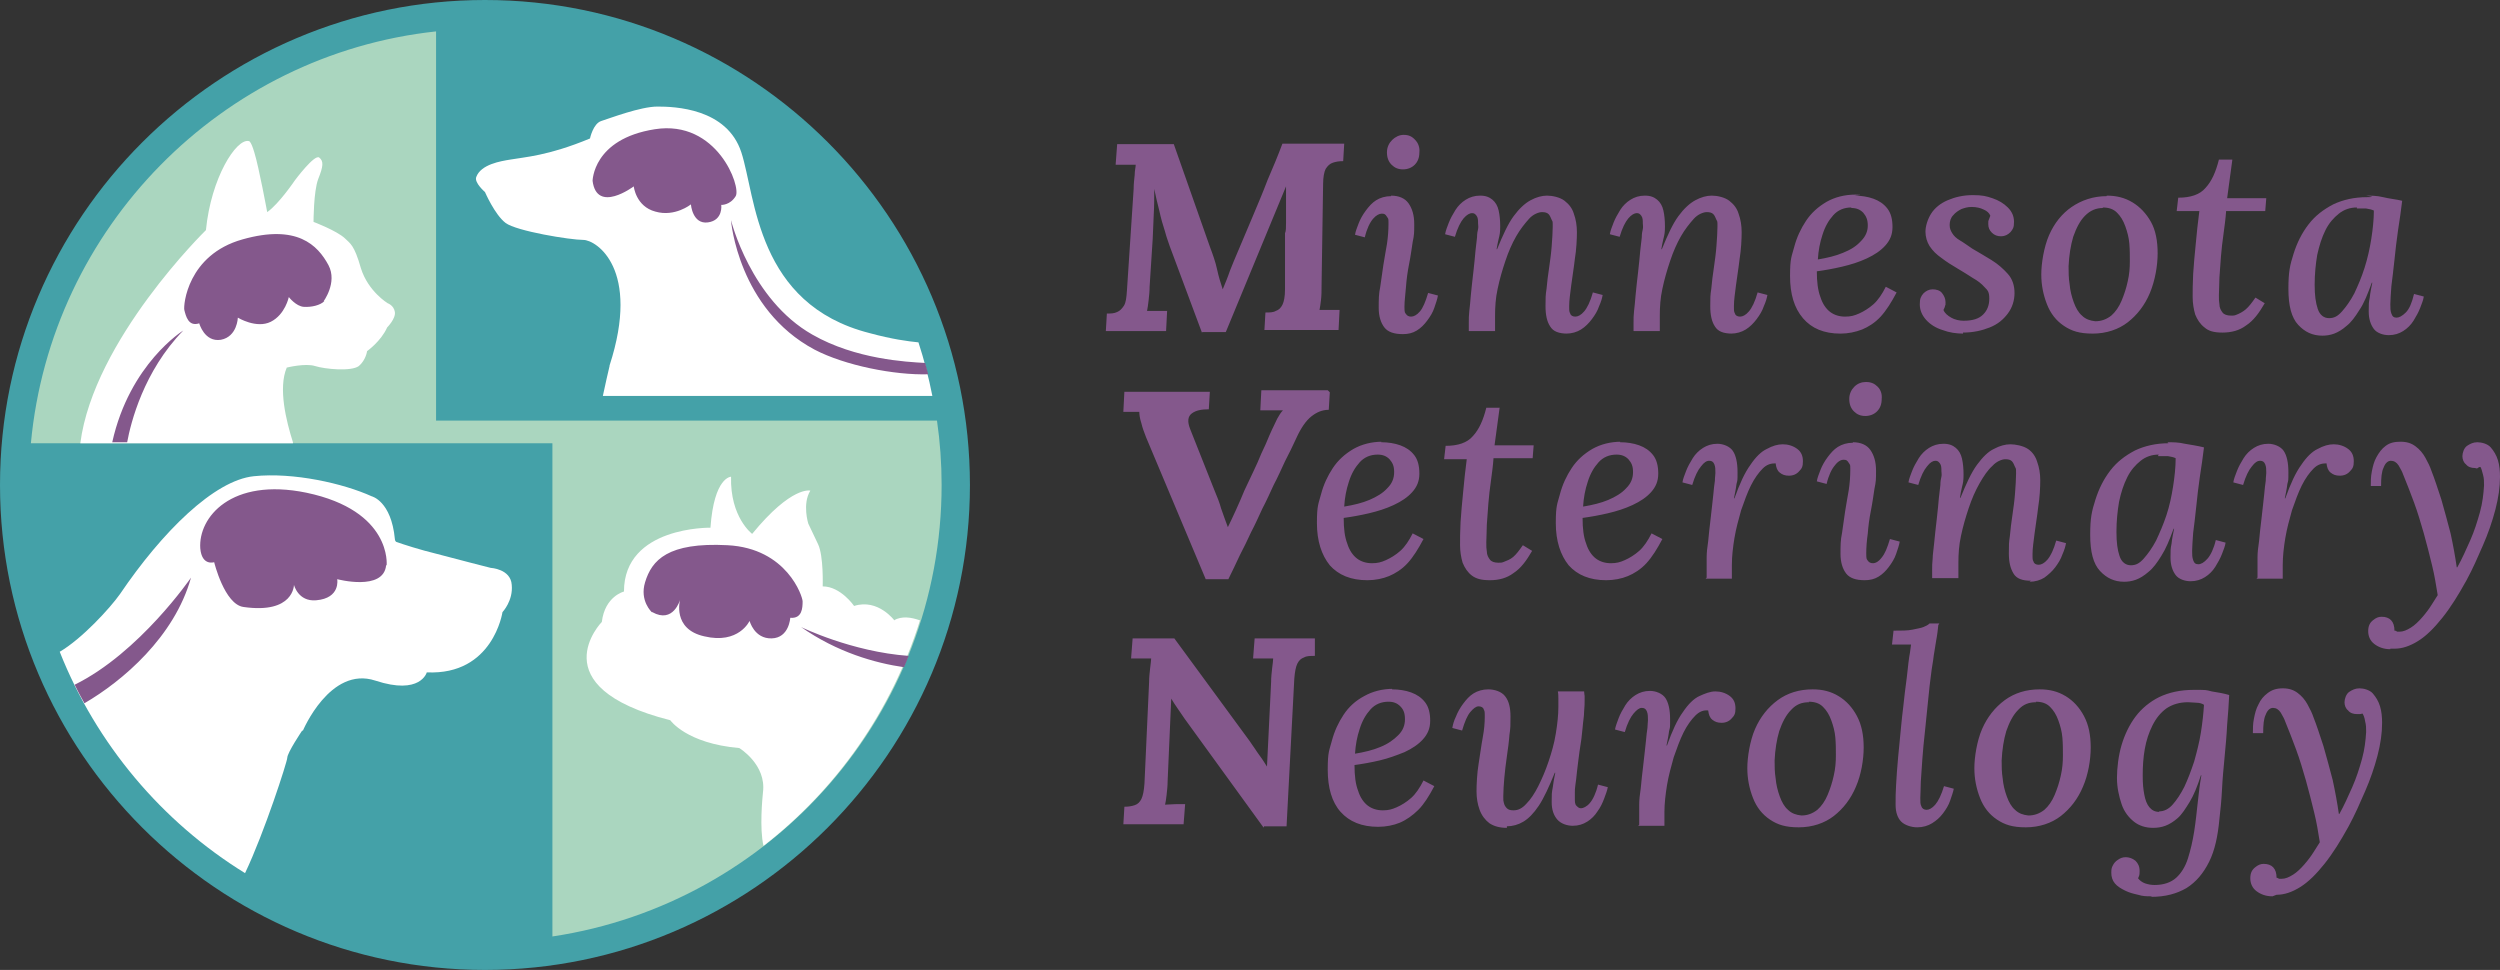
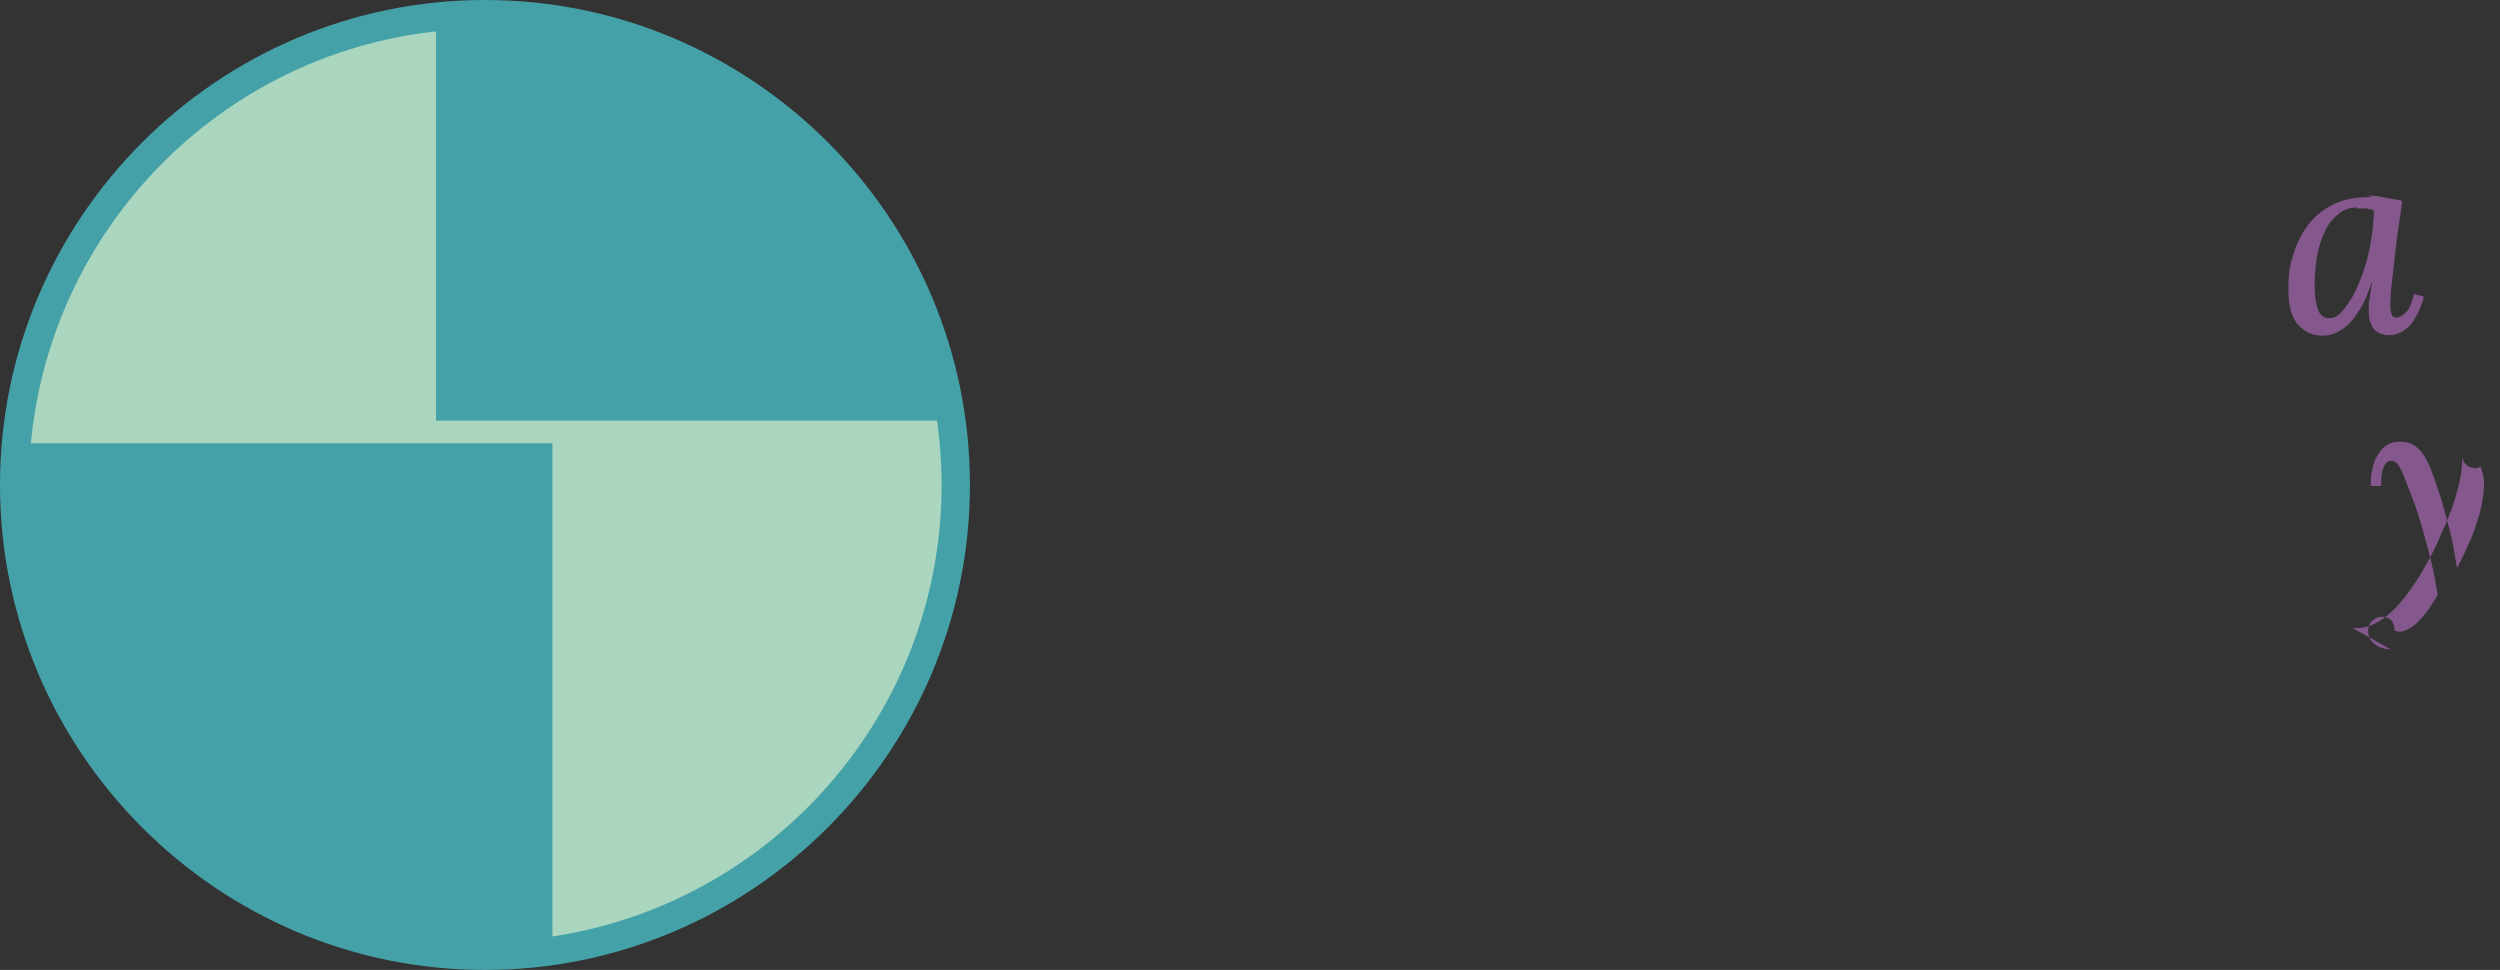
<svg xmlns="http://www.w3.org/2000/svg" id="Layer_1" data-name="Layer 1" version="1.1" viewBox="0 0 485.6 188.4">
  <rect x="0" y="0" width="485.6" height="188.4" fill="#333333" stroke="none" />
  <defs>
    <style>.cls-3,.cls-4{stroke-width:0}.cls-3{fill:#84588c}.cls-4{fill:#fff}</style>
  </defs>
-   <path d="M459.5 38c1 0 2.2 0 3.4.3s2.5.4 3.7.7c-.2 1.8-.5 3.7-.8 5.7s-.5 3.9-.7 5.8c-.2 1.9-.4 3.5-.6 5.1-.1 1.5-.2 2.7-.2 3.5s0 1.2.2 1.8.5.8 1 .8 1.1-.3 1.8-1 1.2-1.9 1.6-3.6l1.9.5c-.1.7-.4 1.4-.7 2.2-.3.8-.8 1.7-1.3 2.5s-1.2 1.5-2 2-1.7.8-2.8.8-2.3-.4-2.9-1.2-1-1.9-1-3.4 0-1.7.2-2.7c.1-1 .3-1.9.5-2.9h-.1c-.8 2.2-1.5 4-2.4 5.3-.8 1.3-1.6 2.4-2.5 3.1-.8.7-1.6 1.2-2.4 1.5s-1.6.4-2.3.4c-1.9 0-3.4-.7-4.7-2.1-1.3-1.4-1.9-3.7-1.9-7s.3-4.6 1-6.8 1.6-4 2.9-5.7 2.9-2.9 4.8-3.9c1.9-.9 4.1-1.4 6.5-1.4s-.2-.3-.2-.3Zm-1.7 2.3c-1.3 0-2.5.4-3.5 1.2s-1.9 1.8-2.6 3.2-1.2 3-1.6 4.8c-.3 1.8-.5 3.7-.5 5.8s.2 3.5.6 4.7 1.2 1.8 2.2 1.8 1.7-.4 2.5-1.3 1.6-2 2.4-3.5c.7-1.5 1.4-3.1 2-5s1-3.7 1.3-5.6c.3-1.9.5-3.8.5-5.5-.4-.2-.9-.3-1.5-.4h-1.9.1v-.2ZM464.3 126.1c-1.3 0-2.3-.4-3.1-1s-1.2-1.5-1.2-2.5.3-1.6.9-2.1 1.1-.7 1.7-.7c1.6 0 2.5.9 2.5 2.7.2 0 .3 0 .5.2h.5c.7 0 1.4-.3 2.2-.8.8-.5 1.5-1.2 2.2-2s1.3-1.6 1.8-2.4.9-1.4 1.2-1.9c-.3-1.8-.6-3.8-1.1-5.8s-1-4.1-1.6-6.2-1.2-4.1-1.9-6c-.7-1.9-1.4-3.7-2.1-5.4-.2-.6-.5-1.1-.9-1.8-.4-.6-.9-.9-1.5-.9s-1.1.5-1.4 1.3c-.4.8-.5 2-.5 3.6h-2c0-.9 0-1.8.2-2.8s.4-1.9.9-2.8 1-1.6 1.8-2.2 1.7-.8 2.9-.8 2.1.3 2.9.9 1.4 1.3 1.9 2.2.9 1.7 1.2 2.6c.6 1.5 1.2 3.4 1.9 5.5.6 2.1 1.2 4.3 1.8 6.6.5 2.3.9 4.5 1.2 6.6h.1c.9-1.6 1.7-3.4 2.5-5.2s1.4-3.7 1.9-5.5.7-3.6.8-5.2c0-.7 0-1.4-.2-2.1s-.3-1.2-.5-1.5c-.1 0-.3 0-.5.2s-.4 0-.6 0c-.7 0-1.3-.2-1.7-.7-.5-.4-.7-1-.7-1.6s.3-1.6.9-2 1.2-.7 2-.7 2 .3 2.6 1 1.1 1.5 1.4 2.5.4 2.1.4 3.2c0 2-.3 4.1-.9 6.4s-1.4 4.6-2.4 6.9-2 4.6-3.2 6.8c-1.6 2.9-3.1 5.3-4.7 7.3s-3.1 3.5-4.7 4.5-3.1 1.5-4.6 1.5h-.8Z" class="cls-3" />
+   <path d="M459.5 38c1 0 2.2 0 3.4.3s2.5.4 3.7.7c-.2 1.8-.5 3.7-.8 5.7s-.5 3.9-.7 5.8c-.2 1.9-.4 3.5-.6 5.1-.1 1.5-.2 2.7-.2 3.5s0 1.2.2 1.8.5.8 1 .8 1.1-.3 1.8-1 1.2-1.9 1.6-3.6l1.9.5c-.1.7-.4 1.4-.7 2.2-.3.8-.8 1.7-1.3 2.5s-1.2 1.5-2 2-1.7.8-2.8.8-2.3-.4-2.9-1.2-1-1.9-1-3.4 0-1.7.2-2.7c.1-1 .3-1.9.5-2.9h-.1c-.8 2.2-1.5 4-2.4 5.3-.8 1.3-1.6 2.4-2.5 3.1-.8.7-1.6 1.2-2.4 1.5s-1.6.4-2.3.4c-1.9 0-3.4-.7-4.7-2.1-1.3-1.4-1.9-3.7-1.9-7s.3-4.6 1-6.8 1.6-4 2.9-5.7 2.9-2.9 4.8-3.9c1.9-.9 4.1-1.4 6.5-1.4s-.2-.3-.2-.3Zm-1.7 2.3c-1.3 0-2.5.4-3.5 1.2s-1.9 1.8-2.6 3.2-1.2 3-1.6 4.8c-.3 1.8-.5 3.7-.5 5.8s.2 3.5.6 4.7 1.2 1.8 2.2 1.8 1.7-.4 2.5-1.3 1.6-2 2.4-3.5c.7-1.5 1.4-3.1 2-5s1-3.7 1.3-5.6c.3-1.9.5-3.8.5-5.5-.4-.2-.9-.3-1.5-.4h-1.9.1v-.2ZM464.3 126.1c-1.3 0-2.3-.4-3.1-1s-1.2-1.5-1.2-2.5.3-1.6.9-2.1 1.1-.7 1.7-.7c1.6 0 2.5.9 2.5 2.7.2 0 .3 0 .5.2h.5c.7 0 1.4-.3 2.2-.8.8-.5 1.5-1.2 2.2-2s1.3-1.6 1.8-2.4.9-1.4 1.2-1.9c-.3-1.8-.6-3.8-1.1-5.8s-1-4.1-1.6-6.2-1.2-4.1-1.9-6c-.7-1.9-1.4-3.7-2.1-5.4-.2-.6-.5-1.1-.9-1.8-.4-.6-.9-.9-1.5-.9s-1.1.5-1.4 1.3c-.4.8-.5 2-.5 3.6h-2c0-.9 0-1.8.2-2.8s.4-1.9.9-2.8 1-1.6 1.8-2.2 1.7-.8 2.9-.8 2.1.3 2.9.9 1.4 1.3 1.9 2.2.9 1.7 1.2 2.6c.6 1.5 1.2 3.4 1.9 5.5.6 2.1 1.2 4.3 1.8 6.6.5 2.3.9 4.5 1.2 6.6h.1c.9-1.6 1.7-3.4 2.5-5.2s1.4-3.7 1.9-5.5.7-3.6.8-5.2c0-.7 0-1.4-.2-2.1s-.3-1.2-.5-1.5c-.1 0-.3 0-.5.2s-.4 0-.6 0c-.7 0-1.3-.2-1.7-.7-.5-.4-.7-1-.7-1.6c0 2-.3 4.1-.9 6.4s-1.4 4.6-2.4 6.9-2 4.6-3.2 6.8c-1.6 2.9-3.1 5.3-4.7 7.3s-3.1 3.5-4.7 4.5-3.1 1.5-4.6 1.5h-.8Z" class="cls-3" />
  <circle cx="94.9" cy="94" r="90.6" style="fill:#aad6bf;stroke-width:0" />
  <path d="M94.2 0C42.3 0 0 42.3 0 94.2s42.3 94.2 94.2 94.2 94.2-42.3 94.2-94.2S146.2 0 94.2 0Zm13.1 181.9V86.1H6c3.9-41.9 37-75.5 78.7-80v75.6H182c.6 4.1.9 8.3.9 12.5 0 44.4-32.9 81.3-75.6 87.7Z" style="stroke-width:0;fill:#44a1a8" />
-   <path d="M118.4 71.1c-.2.8-.9 3.9-1.3 5.8h64c-.7-3.6-1.6-7-2.7-10.4-2-.2-5.1-.6-9.5-1.8-22-5.6-22.1-26.5-24.9-35.1-2.8-8.6-13-8.9-16.3-8.9s-9.3 2.3-10.9 2.8-2.2 3.4-2.2 3.4c-8.2 3.4-12.7 3.6-15.5 4.1-1.8.3-5.7.9-6.6 3.4-.4 1.1 1.7 2.9 1.7 2.9s1.9 4.4 4 6 12.6 3.3 15.1 3.3 11.2 5.6 5.1 24.4ZM58.8 142s5.3-12.7 14.1-9.8 10-1.6 10-1.6c12.9.6 14.7-11.7 14.7-11.7s2.1-2.2 1.8-5.3c-.2-3.1-4.1-3.3-4.1-3.3s-6.3-1.6-10.4-2.7c-3.3-.8-6.7-1.9-7.8-2.3-.2 0-.4-.3-.4-.6-.7-7.4-4.5-8.3-4.5-8.3-5.5-2.5-15.2-4.7-22.9-3.9s-17.8 10.8-26 22.9c-1.9 2.7-7.4 8.7-11.7 11.2 7.1 17.9 19.8 33 36 43 3.8-8 8.2-21.7 8.2-22.4 0-1 2.9-5.3 2.9-5.3h.1ZM173.8 120.6s-3.2-4.4-7.9-2.9c0 0-2.6-3.8-6.1-3.8 0 0 .2-5.9-.9-8.2s-1.9-4-1.9-4-1.2-3.8.4-6.4c0 0-3.6-1-11.3 8.4 0 0-4.3-3.2-4.1-11.1 0 0-3.3 0-4 9.9 0 0-16.8-.3-16.8 12.4 0 0-3.7.9-4.3 5.9 0 0-12.3 12.6 13.3 19.1 0 0 3.1 4.5 13.4 5.4 0 0 5.3 3.2 4.6 8.6-.1 1-.7 7 .1 10.4 14.2-11 24.9-26.2 30.4-43.8-1.7-.6-3.5-.9-5.1 0h.2ZM56.9 85.9c-1.3-4.1-2.9-10.5-1.2-14.5 0 0 3.6-.9 5.5-.3s7 1.1 8.5 0c1.4-1.2 1.6-2.9 1.6-2.9s2.7-1.9 3.9-4.6c0 0 1.7-1.7 1.5-3s-1.4-1.7-1.4-1.7-3.8-2.3-5.2-6.8c-1.3-4.6-2.1-4.8-3.1-5.8-1.6-1.5-6.1-3.2-6.1-3.2s0-5.9.9-8.3c1-2.5 1.1-3.5.2-4.2S57.3 35 57.3 35s-3.1 4.6-5.4 6.2c0 0-1.6-8.7-2.5-11.6-.7-2.4-1.1-2.2-1.1-2.2-2.4-.5-7.3 7.1-8.3 17.3 0 0-21.8 21.3-24.4 41.4h41.3v-.2Z" class="cls-4" />
-   <path d="M115.1 35.2s0-8.2 12.1-10.1c12.1-1.9 16.8 11.2 15.7 13s-2.8 1.7-2.8 1.7.4 3-2.6 3.4-3.3-3.5-3.3-3.5-3.1 2.5-6.9 1.4c-3.8-1-4.2-4.9-4.2-4.9s-7.2 5.4-8-1.1ZM75.1 109.8s1.1-10.6-15.6-14.1c-14.6-3-21 4.8-20.6 10.8.3 3.5 2.7 2.7 2.7 2.7s2 8.2 5.7 8.7c9.8 1.4 9.8-4.3 9.8-4.3s.8 3.3 4.3 3c4.8-.4 4.1-4.1 4.1-4.1s9 2.4 9.5-2.7ZM62.8 58.6s2.8-3.7 1-7.1c-2.1-3.9-6.1-8-16.7-5-10.7 3-11.5 12.8-11.3 13.7.3 1.2.8 3.3 2.9 2.6 0 0 1 3.7 4.2 3.2 3.2-.6 3.3-4.3 3.3-4.3s3.6 2.2 6.4.8 3.5-4.8 3.5-4.8 1.4 1.8 2.9 1.9 3.2-.3 4-1.1h-.2ZM126.6 118.9s-2.4-2.2-1.3-5.8c1.3-4.3 4.4-7.8 16-7.2s14.6 10 14.6 10.9c0 1.3-.1 3.4-2.4 3.2 0 0-.2 3.9-3.6 4s-4.3-3.4-4.3-3.4-2.1 4.6-8.8 3c-6.3-1.4-4.7-7.1-4.7-7.1s-1.3 4.7-5.4 2.4ZM24.7 85.9c.7-3.8 3.2-13.8 10.9-21.7 0 0-10.4 6.4-13.8 21.7h2.9ZM37.1 112.2s-10 14.6-22.6 20.8c.6 1.2 1.2 2.4 1.9 3.6 7.4-4.3 17.5-12.9 20.7-24.4ZM155.6 121.8c7 4.9 14.4 7 20 7.8.3-.7.6-1.4.9-2.2-11.1-.8-20.9-5.6-20.9-5.6ZM142 42.9s1.4 17.1 16.2 25c5.9 3.1 15.6 5 22.1 4.8-.2-.7-.4-1.5-.6-2.2-3.6-.2-13.5-.7-21.9-5.5-12-6.8-15.8-22.2-15.8-22.2ZM233.5 64.7l-6.3-16.9c-.2-.7-.6-1.6-.9-2.8-.4-1.2-.8-2.6-1.1-4-.4-1.5-.7-2.9-1-4.3 0 1.8 0 3.4-.1 5s-.1 3.2-.2 4.7l-.6 9.3c0 .9-.1 1.8-.2 2.7-.1.9-.2 1.5-.3 2h3.9l-.2 3.9h-11.7l.2-3.4c.8 0 1.4 0 2-.3.5-.2.9-.6 1.3-1.2s.5-1.6.6-3l1.3-19.7c0-.9.1-1.8.2-2.7 0-.9.2-1.5.2-2h-3.9l.3-4h11l7 19.9c.6 1.6 1.1 3 1.4 4.4s.7 2.7 1.1 3.9c.5-1.2 1-2.4 1.4-3.6.5-1.2.9-2.3 1.4-3.4 1-2.4 2-4.7 3-7.1 1-2.4 2-4.7 2.9-7.1 1-2.3 2-4.7 2.9-7.1h12l-.2 3.4c-.8 0-1.4.1-2 .3-.6.2-1 .6-1.4 1.2-.3.6-.5 1.6-.5 3l-.3 19.7c0 .9 0 1.8-.1 2.7s-.2 1.5-.3 2h3.9l-.2 3.9h-14.4l.2-3.4c.8 0 1.5 0 2-.3.6-.2 1-.6 1.3-1.2s.5-1.6.5-3V45.3c.2-.4.2-1.1.2-2.2v-6.9l-2.4 5.8-9.3 22.5h-4.6v.4-.2ZM270.2 38c1.5 0 2.7.5 3.4 1.5.7 1 1.1 2.3 1.1 4s0 2.1-.3 3.5c-.2 1.3-.4 2.8-.7 4.3-.3 1.5-.5 3-.6 4.4s-.3 2.7-.3 3.9.1 1.1.3 1.4c.2.3.5.5 1 .5s1.1-.3 1.7-1 1.1-1.9 1.6-3.6l1.9.5c-.1.7-.4 1.5-.7 2.4-.3.9-.8 1.7-1.4 2.5s-1.2 1.4-2 1.9-1.7.7-2.7.7c-1.7 0-2.9-.4-3.6-1.3-.7-.9-1.1-2.2-1.1-3.8s0-2.7.3-4.1l.6-4.2c.2-1.4.5-2.8.7-4.1s.3-2.7.3-3.9 0-.9-.3-1.4-.5-.6-1-.6-1.1.3-1.7 1-1.2 1.9-1.6 3.6l-1.9-.5c.1-.7.4-1.4.7-2.2s.8-1.7 1.4-2.5 1.2-1.5 2-2 1.8-.8 2.9-.8Zm2.5-11.8c.9 0 1.6.3 2.2 1 .6.6.9 1.5.8 2.4 0 1-.3 1.8-.9 2.4-.6.6-1.4.9-2.3.9s-1.6-.3-2.2-.9c-.6-.6-.9-1.4-.9-2.4s.4-1.8 1-2.4 1.4-1 2.2-1ZM304.5 64.8c-1.7 0-2.8-.4-3.4-1.4-.6-.9-.9-2.2-.9-3.9s0-2.1.2-3.4c.1-1.3.3-2.7.5-4.1s.4-2.8.5-4.2.2-2.7.2-3.8 0-.9-.2-1.3-.3-.8-.6-1.1-.7-.4-1.3-.4-1.7.4-2.5 1.3-1.7 2-2.5 3.4-1.5 3-2.1 4.8-1.1 3.5-1.5 5.4c-.4 1.8-.5 3.6-.5 5.2v3h-5.1v-1.7c0-.7 0-1.4.1-2.2s.2-1.9.3-3.1c.1-1.2.3-2.8.5-4.6.2-1.6.3-3 .4-4s.2-1.9.3-2.6c0-.7.1-1.2.2-1.6s0-.8 0-1.1c0-.6 0-1.1-.3-1.5s-.5-.5-.9-.5-1 .3-1.6 1-1.2 1.9-1.7 3.6l-1.9-.5c.1-.7.4-1.4.7-2.2s.8-1.7 1.3-2.5 1.2-1.5 2-2 1.7-.8 2.8-.8 1.8.3 2.4.8 1 1.2 1.2 2.1c.2.9.3 1.9.3 3.1s-.1 1.6-.3 2.4-.3 1.4-.4 2h.1c1.1-2.7 2.1-4.9 3.2-6.4s2.2-2.5 3.3-3.1 2.2-.9 3.2-.9 2.5.3 3.4 1 1.5 1.5 1.8 2.5c.4 1.1.6 2.3.6 3.6s-.1 3.4-.4 5.2c-.2 1.8-.5 3.5-.7 5.1s-.4 2.9-.4 4 0 1.1.2 1.5c.1.4.5.6 1 .6s1.1-.3 1.7-1 1.2-1.9 1.7-3.7l1.9.5c-.1.6-.3 1.3-.7 2.2-.3.9-.8 1.7-1.4 2.5s-1.3 1.5-2.1 2-1.8.8-2.9.8h.3ZM336.5 64.8c-1.7 0-2.8-.4-3.4-1.4-.6-.9-.9-2.2-.9-3.9s0-2.1.2-3.4c.1-1.3.3-2.7.5-4.1s.4-2.8.5-4.2.2-2.7.2-3.8 0-.9-.2-1.3-.3-.8-.6-1.1-.7-.4-1.3-.4-1.7.4-2.5 1.3-1.7 2-2.5 3.4-1.5 3-2.1 4.8-1.1 3.5-1.5 5.4c-.4 1.8-.5 3.6-.5 5.2v3h-5.1v-1.7c0-.7 0-1.4.1-2.2s.2-1.9.3-3.1c.1-1.2.3-2.8.5-4.6.2-1.6.3-3 .4-4s.2-1.9.3-2.6c0-.7.1-1.2.2-1.6s0-.8 0-1.1c0-.6 0-1.1-.3-1.5s-.5-.5-.9-.5-1 .3-1.6 1-1.2 1.9-1.7 3.6l-1.9-.5c.1-.7.4-1.4.7-2.2s.8-1.7 1.3-2.5 1.2-1.5 2-2 1.7-.8 2.8-.8 1.8.3 2.4.8 1 1.2 1.2 2.1c.2.9.3 1.9.3 3.1s-.1 1.6-.3 2.4-.3 1.4-.4 2h.1c1.1-2.7 2.1-4.9 3.2-6.4s2.2-2.5 3.3-3.1 2.2-.9 3.2-.9 2.5.3 3.4 1 1.5 1.5 1.8 2.5c.4 1.1.6 2.3.6 3.6s-.1 3.4-.4 5.2c-.2 1.8-.5 3.5-.7 5.1s-.4 2.9-.4 4 0 1.1.2 1.5c.1.4.5.6 1 .6s1.1-.3 1.7-1 1.2-1.9 1.7-3.7l1.9.5c-.1.6-.3 1.3-.7 2.2-.3.9-.8 1.7-1.4 2.5s-1.3 1.5-2.1 2-1.8.8-2.9.8h.3ZM360.2 38c1.3 0 2.6.2 3.7.6 1.1.4 2 1 2.7 1.9s1 2.1 1 3.6-.5 2.6-1.4 3.6-2.1 1.8-3.6 2.5-3.1 1.2-4.8 1.6c-1.7.4-3.4.7-4.9.9 0 2 .2 3.7.7 5 .4 1.3 1.1 2.3 1.9 2.9.8.6 1.8.9 2.9.9s1.8-.2 2.7-.6c.9-.4 1.9-1 2.8-1.8s1.7-2 2.4-3.4l2.1 1.1c-1 1.9-2 3.5-3.1 4.7s-2.4 2-3.6 2.5c-1.3.5-2.7.8-4.2.8-3.2 0-5.6-1-7.3-3s-2.5-4.7-2.5-8.2.3-3.7.8-5.6c.5-1.9 1.3-3.6 2.3-5.1s2.3-2.7 4-3.7c1.6-.9 3.5-1.4 5.6-1.4s-.2.2-.2.2Zm-.6 2.3c-1.4 0-2.6.5-3.5 1.5s-1.6 2.2-2.1 3.8c-.5 1.5-.8 3.1-.9 4.8 1.8-.3 3.5-.7 4.9-1.3 1.5-.6 2.6-1.3 3.5-2.3.9-.9 1.3-1.9 1.3-3s-.3-1.8-.9-2.5c-.6-.6-1.3-.9-2.3-.9ZM381.4 64.8c-1.4 0-2.8-.2-4.1-.7-1.3-.4-2.4-1.1-3.2-2-.8-.9-1.2-1.9-1.2-3s.2-1.5.7-2.1c.5-.5 1.1-.8 1.8-.8s1.4.2 1.8.7.7 1.1.7 1.8 0 .5-.1.7c0 .3-.2.5-.3.8.2.6.8 1.1 1.5 1.5s1.6.6 2.4.6c1.8 0 3-.4 3.8-1.2s1.2-1.8 1.2-3.1-.3-1.6-.9-2.2c-.6-.7-1.4-1.3-2.3-1.8-.9-.6-1.9-1.2-2.9-1.8-1.2-.7-2.3-1.4-3.2-2.1-1-.7-1.7-1.4-2.3-2.3-.5-.8-.8-1.8-.8-2.8s.4-2.4 1.1-3.5 1.8-2 3.2-2.6 3-1 4.9-1 2.6.2 3.8.6c1.2.4 2.2 1 3 1.8s1.2 1.7 1.2 2.8-.2 1.4-.7 2c-.5.5-1.1.8-1.8.8s-1.3-.2-1.8-.7-.7-1-.7-1.7 0-.5.1-.8.2-.5.3-.8c-.2-.5-.6-.9-1.3-1.2-.6-.3-1.4-.5-2.3-.5s-1.4.2-2 .4c-.6.3-1.2.7-1.6 1.2-.5.5-.7 1.2-.7 1.9s.2 1.1.5 1.6.8 1 1.5 1.4 1.5 1 2.4 1.6c1.2.7 2.4 1.4 3.7 2.2 1.3.8 2.3 1.7 3.2 2.7.9 1 1.3 2.3 1.3 3.7s-.4 2.8-1.3 4-2 2.1-3.5 2.7c-1.5.6-3.2 1-5.2 1v.2ZM409.2 38c1.9 0 3.5.4 5 1.3s2.7 2.2 3.6 3.8 1.3 3.7 1.3 6.1-.5 5.3-1.5 7.7-2.5 4.3-4.3 5.7-4.2 2.2-6.8 2.2-4.1-.5-5.6-1.5-2.6-2.4-3.3-4.2c-.7-1.8-1.1-3.7-1.1-5.8s.5-5.3 1.5-7.6 2.5-4.2 4.4-5.5 4.2-2.1 6.8-2.1Zm-.7 2.4c-1.4 0-2.5.5-3.5 1.5s-1.7 2.4-2.3 4.1c-.5 1.7-.8 3.6-.9 5.7 0 1.1 0 2.3.2 3.5.1 1.2.4 2.4.8 3.5s.9 2 1.6 2.6c.7.7 1.6 1 2.6 1.1 1.2 0 2.2-.4 3.1-1.1.8-.7 1.5-1.7 2-2.9s.9-2.4 1.2-3.8c.3-1.3.4-2.6.4-3.8s0-2.3-.1-3.5-.4-2.3-.8-3.4-.9-1.9-1.6-2.6c-.7-.7-1.6-1-2.8-1ZM433.6 31.1l-1 7.4h7.6L440 41h-7.6c-.1 1.5-.3 2.9-.5 4.4s-.4 3-.5 4.4c-.1 1.5-.2 2.8-.3 4.1 0 1.3-.1 2.4-.1 3.4s0 1.2.1 1.8c0 .7.3 1.2.6 1.6.3.4.9.6 1.6.6s.7 0 1.2-.2 1.1-.5 1.7-1 1.2-1.3 1.9-2.3l1.8 1.1c-1.1 1.9-2.2 3.4-3.6 4.3-1.3 1-2.9 1.4-4.6 1.4s-2.7-.3-3.5-1c-.8-.6-1.4-1.5-1.8-2.5-.3-1-.5-2.2-.5-3.4s0-2.7.1-4.5.3-3.7.5-5.8.4-4.2.7-6.4h-4.4l.3-2.6c2.4 0 4.2-.6 5.3-1.9 1.2-1.3 2-3.1 2.6-5.5h2.6ZM258.3 76.2l-.2 3.4c-1.3 0-2.4.5-3.4 1.3s-2 2.2-2.9 4.2c-.7 1.5-1.4 3-2.2 4.5-.7 1.5-1.4 3.1-2.2 4.6-.7 1.5-1.4 3.1-2.2 4.6-.7 1.5-1.4 3.1-2.2 4.6-.7 1.5-1.4 3-2.2 4.5-.7 1.5-1.4 3-2.2 4.6h-4.4l-11.6-27.6c-.3-.8-.7-1.8-.9-2.7-.3-.9-.4-1.7-.4-2.2h-3.1l.2-3.9H235l-.2 3.4c-1.4 0-2.5.2-3.3.8s-.9 1.6-.3 3.1l4.6 11.6c.6 1.4 1.1 2.7 1.4 3.8.4 1.1.8 2.3 1.3 3.6.5-1 1-2.1 1.6-3.4s1.1-2.5 1.6-3.7c.6-1.2 1.1-2.4 1.7-3.6.6-1.2 1.1-2.4 1.6-3.6.6-1.2 1.1-2.4 1.6-3.6.6-1.4 1.2-2.5 1.5-3.2.4-.7.7-1.2 1.1-1.6h-4.4l.2-3.9h12.9l.4.4ZM268.3 85.9c1.3 0 2.6.2 3.7.6s2 1 2.7 1.9 1 2.1 1 3.6-.5 2.6-1.4 3.6-2.1 1.8-3.6 2.5-3.1 1.2-4.8 1.6c-1.7.4-3.4.7-4.9.9 0 2.1.2 3.7.7 5 .4 1.3 1.1 2.3 1.9 2.9s1.8.9 2.9.9 1.8-.2 2.7-.6c.9-.4 1.9-1 2.8-1.8s1.7-2 2.4-3.4l2.1 1.1c-1 1.9-2 3.5-3.1 4.7s-2.4 2-3.6 2.5-2.7.8-4.2.8c-3.2 0-5.6-1-7.3-2.9-1.6-2-2.5-4.7-2.5-8.2s.3-3.7.8-5.6 1.3-3.6 2.3-5.1 2.3-2.7 4-3.7c1.6-.9 3.5-1.4 5.6-1.4h-.2Zm-.7 2.4c-1.4 0-2.6.5-3.5 1.5s-1.6 2.2-2.1 3.8c-.5 1.5-.8 3.1-.9 4.8 1.8-.3 3.5-.7 4.9-1.3s2.6-1.3 3.5-2.3c.9-.9 1.3-1.9 1.3-3.1s-.3-1.8-.9-2.5c-.6-.6-1.3-.9-2.3-.9ZM291.3 79.1l-1 7.4h7.6l-.2 2.5h-7.6c-.1 1.5-.3 2.9-.5 4.4s-.4 3-.5 4.4c-.1 1.5-.2 2.8-.3 4.1 0 1.3-.1 2.4-.1 3.4s0 1.2.1 1.8c0 .7.3 1.2.6 1.6.3.4.9.6 1.6.6s.7 0 1.2-.2 1.1-.4 1.7-.9 1.2-1.3 1.9-2.3l1.8 1.1c-1.1 1.9-2.2 3.4-3.6 4.3-1.3 1-2.9 1.4-4.6 1.4s-2.7-.3-3.5-.9-1.4-1.5-1.8-2.5c-.3-1-.5-2.2-.5-3.4s0-2.7.1-4.5.3-3.7.5-5.8c.2-2.1.4-4.2.7-6.4h-4.4l.3-2.6c2.4 0 4.2-.6 5.3-1.9 1.2-1.3 2-3.1 2.6-5.5h2.6ZM314.7 85.9c1.3 0 2.6.2 3.7.6s2 1 2.7 1.9 1 2.1 1 3.6-.5 2.6-1.4 3.6-2.1 1.8-3.6 2.5-3.1 1.2-4.8 1.6c-1.7.4-3.4.7-4.9.9 0 2.1.2 3.7.7 5 .4 1.3 1.1 2.3 1.9 2.9s1.8.9 2.9.9 1.8-.2 2.7-.6c.9-.4 1.9-1 2.8-1.8s1.7-2 2.4-3.4l2.1 1.1c-1 1.9-2 3.5-3.1 4.7s-2.4 2-3.6 2.5-2.7.8-4.2.8c-3.2 0-5.6-1-7.3-2.9-1.6-2-2.5-4.7-2.5-8.2s.3-3.7.8-5.6 1.3-3.6 2.3-5.1 2.3-2.7 4-3.7c1.6-.9 3.5-1.4 5.6-1.4h-.2Zm-.7 2.4c-1.4 0-2.6.5-3.5 1.5s-1.6 2.2-2.1 3.8c-.5 1.5-.8 3.1-.9 4.8 1.8-.3 3.5-.7 4.9-1.3s2.6-1.3 3.5-2.3c.9-.9 1.3-1.9 1.3-3.1s-.3-1.8-.9-2.5c-.6-.6-1.3-.9-2.3-.9ZM331.5 112.2v-3.9c0-.9.1-1.9.3-3.2.1-1.3.3-2.8.5-4.6.2-1.9.4-3.4.5-4.5s.2-2 .3-2.6c0-.7.1-1.2.1-1.5 0-.7 0-1.2-.2-1.7s-.5-.7-1-.7-1 .3-1.6 1.1c-.6.7-1.2 1.9-1.7 3.6l-1.9-.5c.1-.7.4-1.4.7-2.2.3-.8.8-1.7 1.3-2.5s1.2-1.5 2-2 1.7-.8 2.8-.8 2.4.5 3 1.4.9 2.3.9 4.1 0 1.5-.2 2.3c-.1.9-.3 1.8-.5 2.8h.1c1-2.8 2-5 3.1-6.5 1-1.5 2.1-2.6 3.2-3.1 1.1-.6 2.1-.9 3.1-.9s2 .3 2.8.9 1.1 1.4 1.1 2.4-.2 1.4-.7 1.9c-.5.6-1.2.9-2 .9s-1.3-.2-1.8-.6-.7-1-.8-1.8c-.9 0-1.7.2-2.5 1s-1.6 1.9-2.3 3.3c-.7 1.4-1.3 3.1-1.9 4.8-.5 1.8-1 3.6-1.3 5.4s-.5 3.6-.5 5.2v2.7h-5.1l.2-.2ZM359.9 85.9c1.5 0 2.7.5 3.4 1.5.7 1 1.1 2.3 1.1 4s0 2.1-.3 3.5c-.2 1.3-.4 2.8-.7 4.3s-.5 3-.6 4.4c-.2 1.4-.3 2.7-.3 3.9s.1 1.1.3 1.4c.2.3.5.5 1 .5s1.1-.3 1.7-1.1c.6-.7 1.1-1.9 1.6-3.6l1.9.5c-.1.7-.4 1.5-.7 2.4-.3.9-.8 1.7-1.4 2.5s-1.2 1.4-2 1.9-1.7.7-2.7.7c-1.7 0-2.9-.4-3.6-1.3s-1.1-2.2-1.1-3.8 0-2.7.3-4.1l.6-4.2c.2-1.4.5-2.8.7-4.1.2-1.3.3-2.7.3-3.9s0-.9-.3-1.4-.5-.6-1-.6-1.1.3-1.7 1.1c-.6.7-1.2 1.9-1.6 3.6l-1.9-.5c.1-.7.4-1.4.7-2.2.3-.8.8-1.7 1.4-2.5s1.2-1.5 2-2 1.8-.8 2.9-.8Zm2.6-11.7c.9 0 1.6.3 2.2.9s.9 1.4.8 2.4c0 1-.3 1.8-.9 2.4s-1.4.9-2.3.9-1.6-.3-2.2-.9-.9-1.4-.9-2.4.4-1.8 1-2.4 1.4-.9 2.2-.9ZM394.5 112.8c-1.7 0-2.8-.4-3.4-1.4s-.9-2.2-.9-3.9 0-2.1.2-3.4c.1-1.3.3-2.7.5-4.1s.4-2.8.5-4.2c.1-1.4.2-2.7.2-3.8s0-.9-.2-1.3-.3-.8-.6-1.1-.7-.4-1.3-.4-1.7.4-2.5 1.3c-.9.8-1.7 2-2.5 3.4s-1.5 3-2.1 4.8-1.1 3.5-1.5 5.4c-.4 1.8-.5 3.6-.5 5.2v3h-5.1v-1.6c0-.7 0-1.4.1-2.2 0-.8.2-1.9.3-3.1.1-1.2.3-2.8.5-4.6.2-1.6.3-3 .4-4s.2-1.9.3-2.6c0-.7.1-1.2.2-1.6s0-.8 0-1.1c0-.6 0-1.1-.3-1.5s-.5-.5-.9-.5-1 .3-1.6 1.1c-.6.7-1.2 1.9-1.7 3.6l-1.9-.5c.1-.7.4-1.4.7-2.2.3-.8.8-1.7 1.3-2.5s1.2-1.5 2-2 1.7-.8 2.8-.8 1.8.3 2.4.8 1 1.2 1.2 2.1.3 1.9.3 3.1-.1 1.6-.3 2.4-.3 1.4-.4 2.1h.1c1.1-2.7 2.1-4.9 3.2-6.4s2.2-2.6 3.3-3.1c1.1-.6 2.2-.9 3.2-.9s2.5.3 3.4.9 1.5 1.5 1.8 2.5c.4 1.1.6 2.3.6 3.6s-.1 3.4-.4 5.2c-.2 1.8-.5 3.5-.7 5.1s-.4 2.9-.4 4 0 1.1.2 1.5c.1.4.5.6 1 .6s1.1-.3 1.7-1 1.2-1.9 1.7-3.7l1.9.5c-.1.6-.3 1.3-.7 2.2-.3.9-.8 1.7-1.4 2.5s-1.3 1.4-2.1 2c-.8.5-1.8.8-2.9.8l.3-.2ZM421 85.9c1 0 2.2 0 3.4.3 1.2.2 2.5.4 3.7.7-.2 1.8-.5 3.7-.8 5.7s-.5 3.9-.7 5.8-.4 3.6-.6 5.1c-.1 1.5-.2 2.7-.2 3.5s0 1.2.2 1.8.5.8 1 .8 1.1-.3 1.8-1.1c.6-.7 1.2-1.9 1.6-3.6l1.9.5c-.1.7-.4 1.4-.7 2.2-.3.8-.8 1.7-1.3 2.5s-1.2 1.5-2 2-1.7.8-2.8.8-2.3-.4-2.9-1.2-1-1.9-1-3.4 0-1.7.2-2.7c.1-1 .3-1.9.5-2.9h-.1c-.8 2.2-1.5 3.9-2.4 5.3-.8 1.3-1.6 2.4-2.5 3.1-.8.7-1.6 1.2-2.4 1.5s-1.6.4-2.3.4c-1.9 0-3.4-.7-4.7-2.1-1.3-1.4-1.9-3.7-1.9-7s.3-4.6 1-6.8 1.6-4 2.9-5.7 2.9-2.9 4.8-3.9c1.9-.9 4.1-1.4 6.5-1.4l-.2-.2Zm-1.7 2.4c-1.3 0-2.5.4-3.5 1.2-1 .8-1.9 1.8-2.6 3.2-.7 1.4-1.2 2.9-1.6 4.8-.3 1.8-.5 3.7-.5 5.8s.2 3.5.6 4.7 1.2 1.8 2.2 1.8 1.7-.4 2.5-1.3 1.6-2 2.4-3.5c.7-1.5 1.4-3.1 2-4.9s1-3.7 1.3-5.6.5-3.8.5-5.5c-.4-.2-.9-.3-1.5-.4h-1.9v-.2h.1ZM438.5 112.2v-3.9c0-.9.1-1.9.3-3.2.1-1.3.3-2.8.5-4.6.2-1.9.4-3.4.5-4.5s.2-2 .3-2.6c0-.7.1-1.2.1-1.5 0-.7 0-1.2-.2-1.7s-.5-.7-1-.7-1 .3-1.6 1.1c-.6.7-1.2 1.9-1.7 3.6l-1.9-.5c.1-.7.4-1.4.7-2.2.3-.8.8-1.7 1.3-2.5s1.2-1.5 2-2 1.7-.8 2.8-.8 2.4.5 3 1.4.9 2.3.9 4.1 0 1.5-.2 2.3c-.1.9-.3 1.8-.5 2.8h.1c1-2.8 2-5 3.1-6.5 1-1.5 2.1-2.6 3.2-3.1 1.1-.6 2.1-.9 3.1-.9s2 .3 2.8.9 1.1 1.4 1.1 2.4-.2 1.4-.7 1.9c-.5.6-1.2.9-2 .9s-1.3-.2-1.8-.6-.7-1-.8-1.8c-.9 0-1.7.2-2.5 1s-1.6 1.9-2.3 3.3c-.7 1.4-1.3 3.1-1.9 4.8-.5 1.8-1 3.6-1.3 5.4s-.5 3.6-.5 5.2v2.7h-5.1l.2-.2ZM245.4 160.7l-15.3-21.1c-.4-.6-.8-1.2-1.3-1.9-.4-.6-.9-1.3-1.3-2l-.7 16c0 .9-.1 1.8-.2 2.7-.1.9-.2 1.5-.3 1.9.6 0 1.3-.1 2.1-.1h1.8l-.3 3.9h-11.7l.2-3.4c.8 0 1.4-.1 2-.3s1-.6 1.3-1.2c.3-.6.5-1.6.6-3l.9-19.7c0-.9.1-1.8.2-2.7s.2-1.5.2-1.9h-3.9l.3-3.9h8.1l14.6 19.9c.8 1.1 1.4 2.1 2 2.9s1 1.5 1.4 2.1l.8-16.4c0-.9.1-1.8.2-2.7s.2-1.5.2-1.9h-3.9l.3-3.9h11.7v3.4c-.9 0-1.6 0-2.1.3-.6.2-1 .6-1.3 1.2s-.5 1.6-.6 3l-1.5 28.6h-4.4v.2h-.1ZM270.4 133.9c1.3 0 2.6.2 3.7.6 1.1.4 2 1 2.7 1.9s1 2.1 1 3.6-.5 2.6-1.4 3.6-2.1 1.8-3.6 2.5c-1.5.6-3.1 1.2-4.8 1.6-1.7.4-3.4.7-4.9.9 0 2.1.2 3.7.7 5 .4 1.3 1.1 2.3 1.9 2.9.8.6 1.8.9 2.9.9s1.8-.2 2.7-.6c.9-.4 1.9-1 2.8-1.8s1.7-2 2.4-3.4l2.1 1.1c-1 1.9-2 3.5-3.1 4.6s-2.4 2-3.6 2.5-2.7.8-4.2.8c-3.2 0-5.6-1-7.3-2.9s-2.5-4.7-2.5-8.2.3-3.7.8-5.6c.5-1.9 1.3-3.6 2.3-5.1s2.3-2.7 4-3.6c1.6-.9 3.5-1.4 5.6-1.4h-.2Zm-.7 2.4c-1.4 0-2.6.5-3.5 1.5s-1.6 2.2-2.1 3.8c-.5 1.5-.8 3.1-.9 4.8 1.8-.3 3.5-.7 4.9-1.3 1.5-.6 2.6-1.4 3.5-2.3.9-.9 1.3-1.9 1.3-3.1s-.3-1.9-.9-2.5-1.3-.9-2.3-.9ZM292.7 160.8c-1.4 0-2.5-.3-3.4-.9-.8-.6-1.5-1.5-1.9-2.6s-.6-2.3-.6-3.6.1-3.5.4-5.3.5-3.5.8-5.1.4-2.9.4-4 0-1.1-.2-1.5c-.1-.4-.5-.6-1-.6s-1 .4-1.6 1.1-1.1 1.9-1.6 3.6l-1.9-.5c.1-.6.3-1.4.7-2.2.3-.8.8-1.7 1.4-2.5s1.2-1.5 2-2 1.8-.8 2.9-.8 2.6.4 3.3 1.4c.7.9 1 2.2 1 3.9s0 2.2-.2 3.5c-.1 1.4-.3 2.8-.5 4.2-.2 1.5-.4 2.9-.5 4.2s-.2 2.5-.2 3.5 0 .9.1 1.3c.1.5.3.8.6 1.1.3.3.7.4 1.3.4.9 0 1.7-.4 2.5-1.3.8-.8 1.6-2 2.3-3.4.7-1.4 1.4-3 2-4.8s1.1-3.5 1.4-5.4c.3-1.8.5-3.6.5-5.2v-1.5c0-.5 0-1-.1-1.5h5.1c0 .4.1.7.1.9v.7c0 .6 0 1.4-.1 2.3 0 .9-.2 1.9-.3 3.2-.1 1.3-.3 2.8-.6 4.6-.2 1.6-.4 3-.5 4s-.2 1.9-.3 2.5-.1 1.1-.1 1.5v1.1c0 .6 0 1.1.3 1.4s.5.5.9.5 1.1-.3 1.7-1 1.2-1.9 1.6-3.6l1.9.5c-.1.6-.4 1.4-.7 2.2-.3.8-.7 1.7-1.3 2.5-.5.8-1.2 1.5-2 2s-1.7.8-2.8.8-2.3-.4-3-1.2-1.1-1.9-1.1-3.4 0-1.8.2-2.8c.1-.9.3-1.9.5-2.9h-.1c-1.1 2.7-2.1 4.9-3.1 6.4s-2 2.5-3 3.1-2.1.9-3.2.9v.3ZM318.4 160.2v-3.9c0-.9.1-1.9.3-3.2.1-1.3.3-2.8.5-4.6.2-1.9.4-3.4.5-4.5s.2-2 .3-2.6c0-.6.1-1.1.1-1.5 0-.6 0-1.2-.2-1.7s-.5-.7-1-.7-1 .4-1.6 1.1c-.6.7-1.2 1.9-1.7 3.6l-1.9-.5c.1-.6.4-1.4.7-2.2s.8-1.7 1.3-2.5 1.2-1.5 2-2 1.7-.8 2.8-.8 2.4.5 3 1.4.9 2.3.9 4.1 0 1.5-.2 2.3c-.1.9-.3 1.8-.5 2.8h.1c1-2.8 2-5 3.1-6.5 1-1.5 2.1-2.6 3.2-3.1s2.1-.9 3.1-.9 2 .3 2.8.9 1.1 1.4 1.1 2.4-.2 1.4-.7 1.9c-.5.6-1.2.9-2 .9s-1.3-.2-1.8-.6c-.5-.4-.7-1-.8-1.8-.9-.1-1.7.2-2.5 1s-1.6 1.9-2.3 3.3-1.3 3.1-1.9 4.8c-.5 1.8-1 3.6-1.3 5.4-.3 1.9-.5 3.6-.5 5.2v2.7h-5.1l.2-.2ZM352.1 133.9c1.9 0 3.5.4 5 1.3s2.7 2.2 3.6 3.9 1.3 3.7 1.3 6.1-.5 5.3-1.5 7.6c-1 2.4-2.5 4.3-4.3 5.7s-4.2 2.2-6.8 2.2-4.1-.5-5.6-1.5-2.6-2.4-3.3-4.2-1.1-3.7-1.1-5.8.5-5.3 1.5-7.6 2.5-4.2 4.4-5.6 4.2-2.1 6.8-2.1Zm-.7 2.5c-1.4 0-2.5.4-3.5 1.5-1 1-1.7 2.4-2.3 4.1-.5 1.7-.8 3.6-.9 5.7 0 1.1 0 2.3.2 3.5.1 1.2.4 2.4.8 3.5s.9 2 1.6 2.6c.7.7 1.6 1 2.6 1.1 1.2 0 2.2-.4 3.1-1.1.8-.7 1.5-1.7 2-2.9s.9-2.4 1.2-3.8c.3-1.3.4-2.6.4-3.8s0-2.3-.1-3.5-.4-2.3-.8-3.4-.9-1.9-1.6-2.6c-.7-.7-1.6-1-2.8-1ZM376.5 121.4c-.1.9-.2 1.9-.4 2.9s-.3 2.1-.5 3.1c-.1 1-.3 1.9-.4 2.7-.3 2.1-.5 4.1-.7 6.1s-.4 4-.6 5.9-.4 3.7-.5 5.3c-.1 1.7-.2 3.1-.3 4.4 0 1.3-.1 2.4-.1 3.2s0 1.2.2 1.6c.1.4.5.7 1 .7s1.1-.3 1.7-1 1.2-1.9 1.7-3.6l1.9.5c-.1.6-.4 1.4-.7 2.3-.3.9-.8 1.7-1.4 2.5s-1.3 1.4-2.1 1.9-1.8.8-2.9.8-2.4-.4-3.1-1.1-1.1-1.8-1.1-3.3 0-2.3.1-3.9.2-3.4.4-5.4.4-4 .6-6.2.5-4.2.7-6.3c.3-2.1.5-4 .7-5.8.1-.8.2-1.5.3-2s.1-1 .2-1.5h-3.7l.3-2.7c1.5 0 2.8 0 3.7-.2s1.6-.3 2.1-.5.9-.4 1.2-.7h1.9l-.2.3ZM396.2 133.9c1.9 0 3.5.4 5 1.3s2.7 2.2 3.6 3.9 1.3 3.7 1.3 6.1-.5 5.3-1.5 7.6c-1 2.4-2.5 4.3-4.3 5.7s-4.2 2.2-6.8 2.2-4.1-.5-5.6-1.5-2.6-2.4-3.3-4.2-1.1-3.7-1.1-5.8.5-5.3 1.5-7.6 2.5-4.2 4.4-5.6 4.2-2.1 6.8-2.1Zm-.7 2.5c-1.4 0-2.5.4-3.5 1.5-1 1-1.7 2.4-2.3 4.1-.5 1.7-.8 3.6-.9 5.7 0 1.1 0 2.3.2 3.5.1 1.2.4 2.4.8 3.5s.9 2 1.6 2.6c.7.7 1.6 1 2.6 1.1 1.2 0 2.2-.4 3.1-1.1.8-.7 1.5-1.7 2-2.9s.9-2.4 1.2-3.8c.3-1.3.4-2.6.4-3.8s0-2.3-.1-3.5-.4-2.3-.8-3.4-.9-1.9-1.6-2.6c-.7-.7-1.6-1-2.8-1ZM417.9 174.1c-.9 0-1.7 0-2.6-.3-.9-.2-1.7-.4-2.5-.8s-1.5-.8-2-1.4c-.5-.6-.7-1.3-.7-2.1s.1-1 .3-1.4c.2-.4.5-.8 1-1.1.4-.3.9-.5 1.5-.5s1.3.2 1.9.7c.5.5.8 1.1.8 2s-.1.9-.3 1.4c.3.4.8.8 1.4 1s1.2.3 1.8.3c1.8 0 3.2-.5 4.2-1.4s1.8-2.2 2.3-3.8.9-3.3 1.2-5.2c.3-1.9.5-3.9.7-5.7.2-1.9.4-3.6.7-5.2h-.1c-.7 2.2-1.4 3.9-2.2 5.2-.8 1.3-1.5 2.4-2.3 3.1s-1.6 1.2-2.4 1.5-1.6.4-2.4.4c-1.4 0-2.7-.4-3.7-1.2s-1.9-1.9-2.4-3.4-.9-3.2-.9-5.1.3-4.4.9-6.4 1.5-3.9 2.7-5.5 2.8-2.9 4.6-3.8c1.9-.9 4.1-1.4 6.7-1.4s2.3 0 3.5.3c1.3.2 2.4.4 3.4.7-.1 1.8-.2 3.7-.4 5.8-.1 2.1-.3 4.2-.5 6.3s-.4 4.2-.5 6.3-.3 3.9-.5 5.7c-.3 3.3-.9 6.1-2 8.3s-2.5 3.9-4.4 5.1c-1.9 1.1-4.1 1.7-6.8 1.7Zm1.5-16.5c.9 0 1.8-.4 2.6-1.3s1.6-2.1 2.3-3.5c.7-1.5 1.3-3.1 1.9-4.9.5-1.8 1-3.7 1.3-5.6.3-1.9.5-3.7.6-5.4-.3-.2-.8-.4-1.4-.4s-1.1-.1-1.7-.1c-1.6 0-3 .4-4.2 1.2-1.1.8-2 1.9-2.7 3.3-.7 1.4-1.2 2.9-1.5 4.6-.3 1.7-.4 3.4-.4 5.1s.1 2.6.3 3.7.5 1.9 1 2.5 1.1.9 1.9.9ZM441.4 174.1c-1.3 0-2.3-.4-3.1-1s-1.2-1.5-1.2-2.5.3-1.6.9-2.1 1.1-.7 1.7-.7c1.6 0 2.5.9 2.5 2.7.2 0 .3.1.5.2h.5c.7 0 1.4-.3 2.2-.8.8-.5 1.5-1.2 2.2-2s1.3-1.6 1.8-2.4.9-1.4 1.2-1.9c-.3-1.9-.6-3.8-1.1-5.8s-1-4.1-1.6-6.2c-.6-2.1-1.2-4.1-1.9-6-.7-1.9-1.4-3.7-2.1-5.4-.2-.6-.5-1.1-.9-1.8-.4-.6-.9-.9-1.5-.9s-1.1.5-1.4 1.3c-.4.8-.5 2-.5 3.6h-2c0-.9 0-1.8.2-2.8s.4-1.9.9-2.8c.4-.9 1-1.6 1.8-2.2s1.7-.9 2.9-.9 2.1.3 2.9.9c.8.6 1.4 1.3 1.9 2.2s.9 1.7 1.2 2.6c.6 1.5 1.2 3.4 1.9 5.5.6 2.1 1.2 4.3 1.8 6.6.5 2.3.9 4.5 1.2 6.6h.1c.9-1.6 1.7-3.4 2.5-5.2s1.4-3.7 1.9-5.5.7-3.6.8-5.2c0-.7 0-1.4-.2-2.1-.1-.7-.3-1.2-.5-1.5-.1 0-.3.1-.5.1h-.6c-.7 0-1.3-.2-1.7-.7-.5-.4-.7-1-.7-1.6s.3-1.6.9-2 1.2-.7 2-.7 2 .3 2.6 1 1.1 1.5 1.4 2.5.4 2.1.4 3.2c0 2-.3 4.1-.9 6.4-.6 2.3-1.4 4.6-2.4 6.9s-2 4.6-3.2 6.8c-1.6 2.9-3.1 5.3-4.7 7.3s-3.1 3.5-4.7 4.5-3.1 1.5-4.6 1.5l-.8.3Z" class="cls-3" />
</svg>